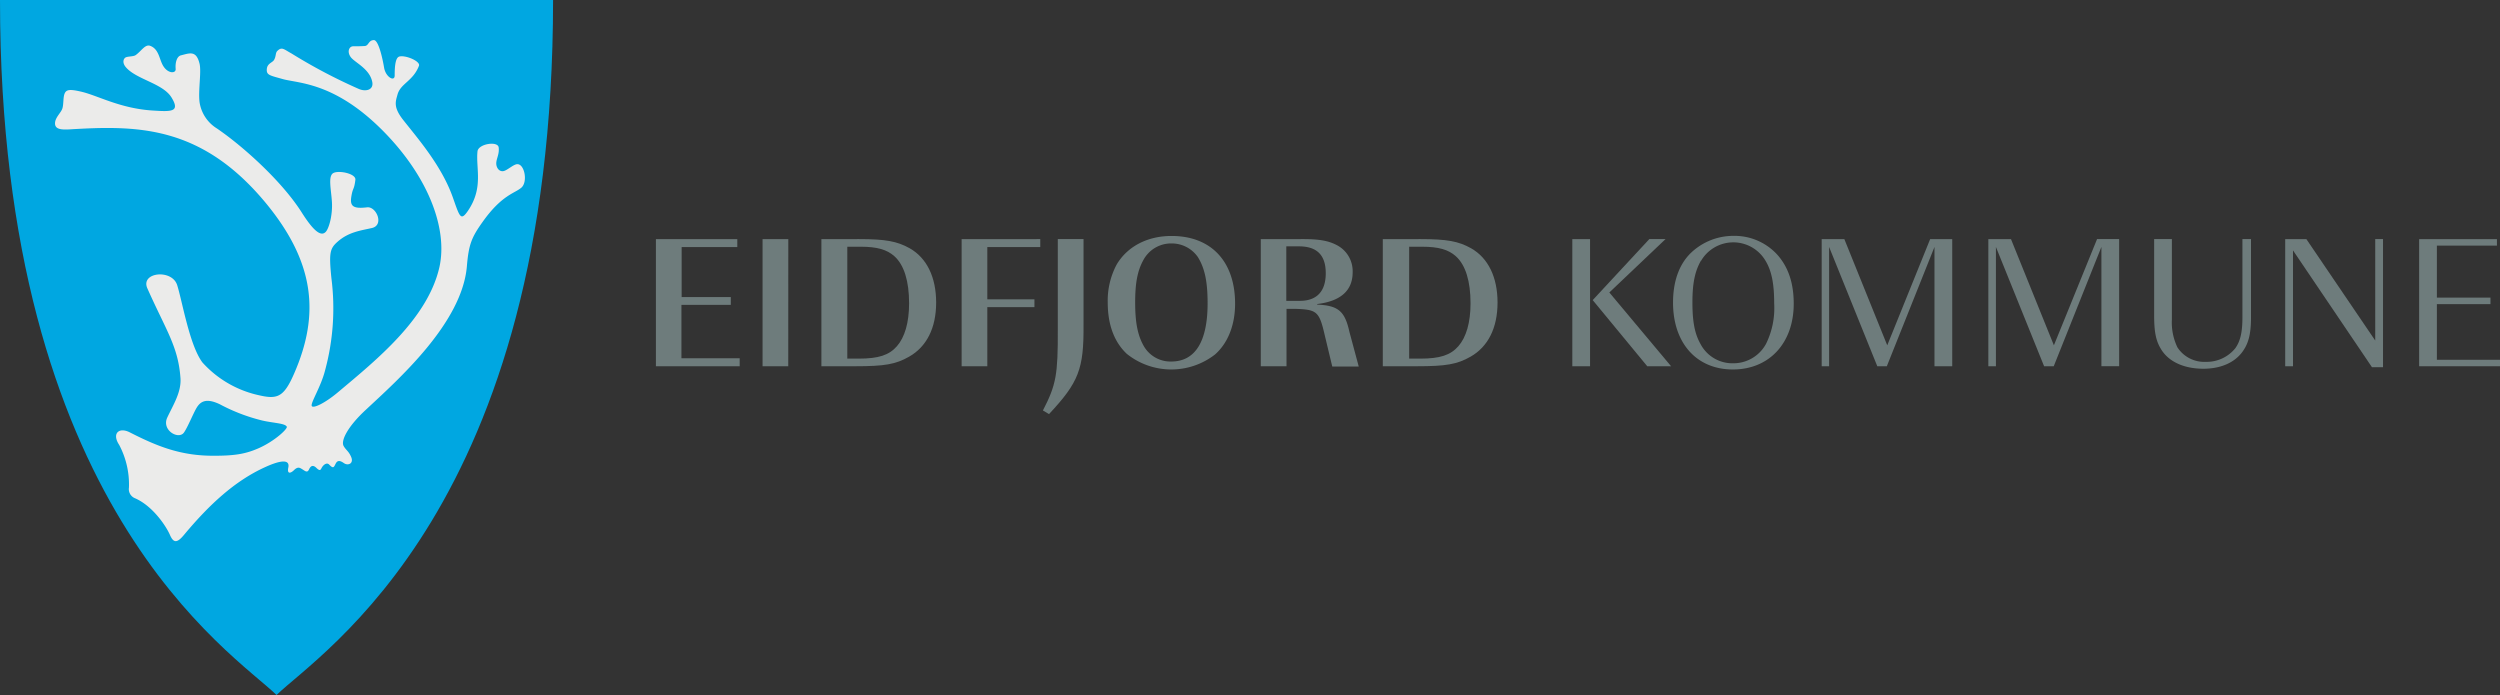
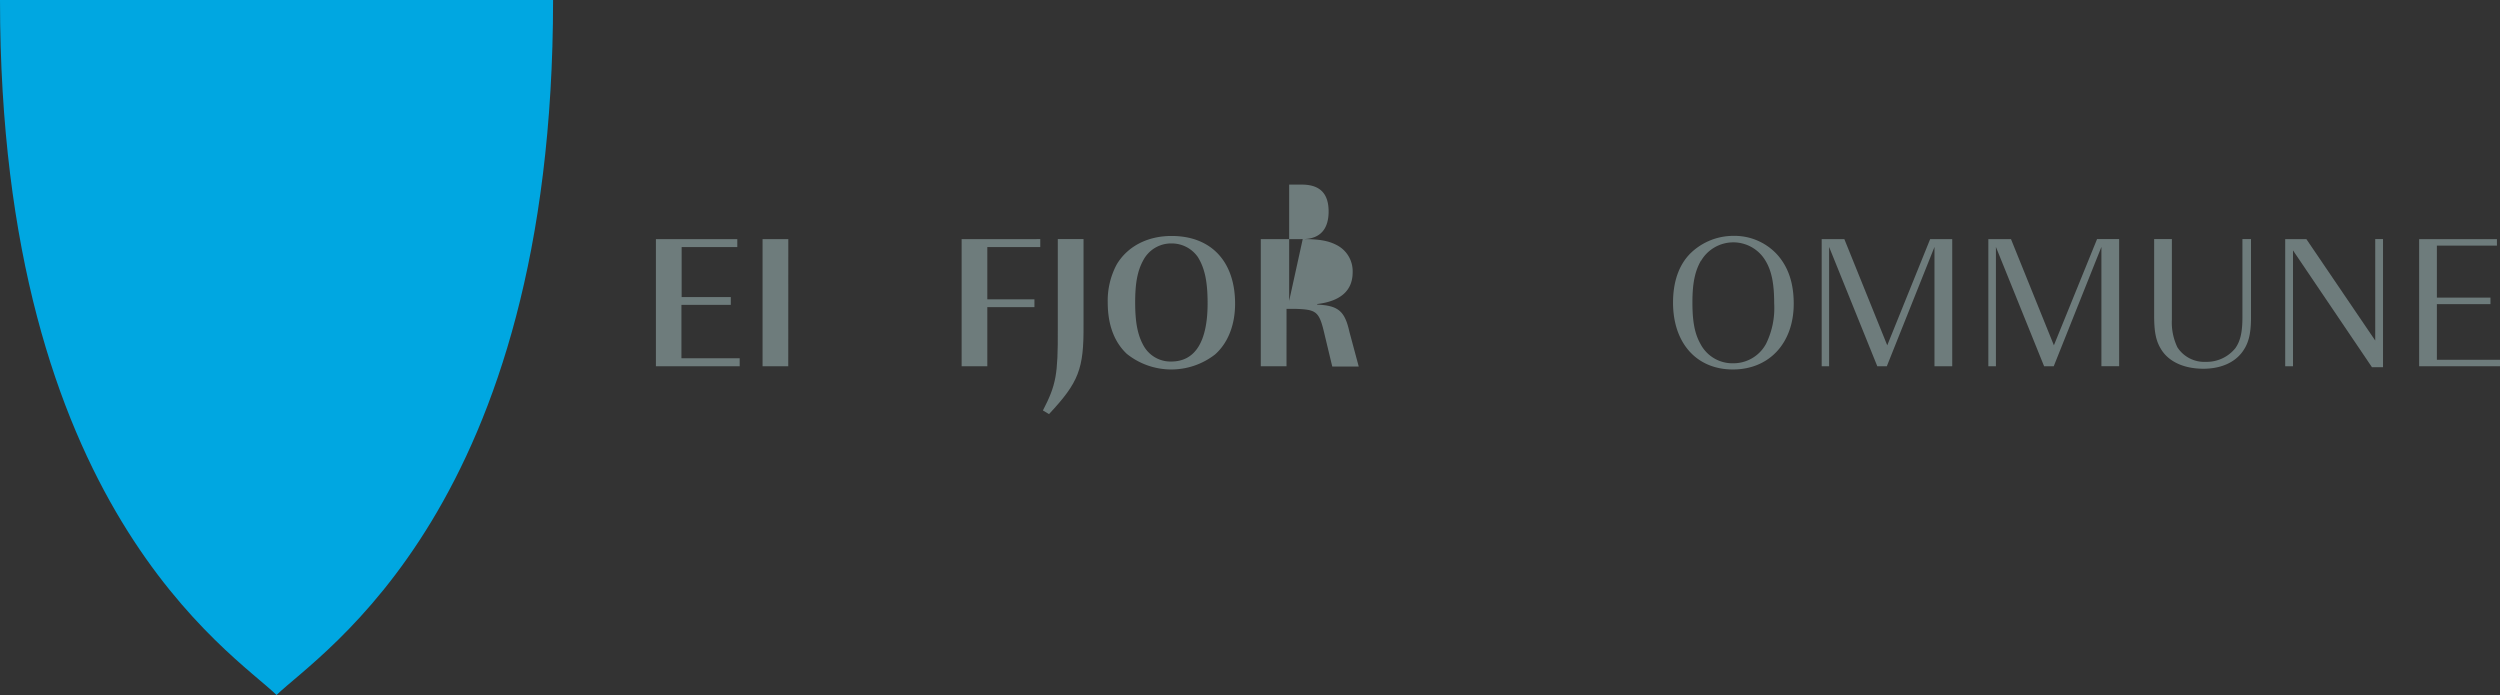
<svg xmlns="http://www.w3.org/2000/svg" viewBox="0 0 472.09 131.24">
  <rect x="0" y="0" width="472.09" height="131.24" fill="#333333" stroke="none" />
  <defs>
    <style>.cls-1{fill:#6e7c7c;}.cls-2{fill:#00a7e1;}.cls-3{fill:#ebebea;}</style>
  </defs>
  <title>Asset 1</title>
  <g id="Layer_2" data-name="Layer 2">
    <g id="Layer_1-2" data-name="Layer 1">
      <path class="cls-1" d="M139.23,46.66H128.72V56.1H138v1.47h-9.32V67.65h11v1.51H123.86v-24h15.37Z" />
      <path class="cls-1" d="M148.85,69.16H144v-24h4.86Z" />
-       <path class="cls-1" d="M162.2,45.15c5,0,7.2.4,9.58,1.73,3.24,1.84,5,5.47,5,10.26s-1.8,8.35-5.12,10.22c-2.52,1.44-4.64,1.8-10.11,1.8h-6.44v-24Zm0,22.57c3.68,0,5.69-.65,7.17-2.34s2.3-4.46,2.3-8.1c0-4.17-.93-7.23-2.77-8.89-1.4-1.26-3.28-1.8-6.33-1.8H160V67.72Z" />
      <path class="cls-1" d="M196.44,45.15v1.51h-10v9.87h8.9V58h-8.9V69.16h-4.85v-24Z" />
      <path class="cls-1" d="M196.94,77.51c2.49-4.82,2.85-6.73,2.81-15.37v-17h4.86V61.28c.07,8.42-.9,10.9-6.52,16.92Z" />
      <path class="cls-1" d="M233.23,57.35c0,4-1.34,7.42-3.78,9.58a13.45,13.45,0,0,1-16.67-.11c-2.37-2.23-3.6-5.51-3.6-9.68A14.52,14.52,0,0,1,210.84,50c2-3.42,5.79-5.44,10.36-5.44C228.69,44.54,233.23,49.36,233.23,57.35Zm-17.32-8.24c-1.11,2-1.55,4.32-1.55,8s.44,6.08,1.55,8.1a5.82,5.82,0,0,0,5.26,3.06c4.53,0,6.87-3.78,6.87-11,0-4.1-.54-6.62-1.83-8.71a6,6,0,0,0-5-2.59A5.94,5.94,0,0,0,215.91,49.11Z" />
-       <path class="cls-1" d="M246,45.15c3.27,0,5,.33,6.66,1.26a5.54,5.54,0,0,1,2.77,5c0,3.46-2.27,5.47-6.7,6v.11c4,.18,5.22,1.23,6.09,5.15l1.76,6.55h-5l-1.44-6c-1-4.35-1.47-4.75-5.33-4.89h-1.87V69.16h-4.86v-24Zm-.54,11.66c3.2,0,4.89-1.79,4.89-5.21s-1.65-5.08-5.07-5.08h-2.38V56.81Z" />
-       <path class="cls-1" d="M268.22,45.15c5,0,7.2.4,9.57,1.73,3.24,1.84,5,5.47,5,10.26s-1.8,8.35-5.11,10.22c-2.52,1.44-4.64,1.8-10.11,1.8h-6.45v-24Zm0,22.57c3.68,0,5.69-.65,7.17-2.34s2.3-4.46,2.3-8.1c0-4.17-.93-7.23-2.77-8.89-1.4-1.26-3.28-1.8-6.34-1.8h-2.48V67.72Z" />
-       <path class="cls-1" d="M300.26,69.16h-3.35v-24h3.35Zm15.3,0h-4.5l-10.3-12.49,10.69-11.52h3.06L303.9,55.23Z" />
+       <path class="cls-1" d="M246,45.15c3.27,0,5,.33,6.66,1.26a5.54,5.54,0,0,1,2.77,5c0,3.46-2.27,5.47-6.7,6v.11c4,.18,5.22,1.23,6.09,5.15l1.76,6.55h-5l-1.44-6c-1-4.35-1.47-4.75-5.33-4.89h-1.87V69.16h-4.86v-24Zc3.2,0,4.89-1.79,4.89-5.21s-1.65-5.08-5.07-5.08h-2.38V56.81Z" />
      <path class="cls-1" d="M335.72,48.21c2,2.31,3,5.29,3,9.14,0,7.42-4.61,12.42-11.49,12.42s-11.3-5-11.3-12.63c0-4,1.15-7.24,3.39-9.4a11.6,11.6,0,0,1,8.06-3.2A10.92,10.92,0,0,1,335.72,48.21Zm-14.51,1c-1.15,2-1.62,4.28-1.62,7.88S320,63,321.14,65a6.79,6.79,0,0,0,6.12,3.6,7,7,0,0,0,6.23-3.67,15.24,15.24,0,0,0,1.54-7.6c0-3.7-.46-6.12-1.62-8.06a7.06,7.06,0,0,0-12.2,0Z" />
      <path class="cls-1" d="M345.4,46.63V69.16H344v-24h4.28l8.1,20.05,8.1-20.05h4.17v24h-3.35V46.63l-9,22.53h-1.8Z" />
      <path class="cls-1" d="M376.9,46.63V69.16h-1.43v-24h4.28l8.1,20.05L396,45.15h4.17v24h-3.35V46.63l-9,22.53H386Z" />
      <path class="cls-1" d="M410.13,45.15V60.31a10.84,10.84,0,0,0,1.05,5.29,6.05,6.05,0,0,0,5.36,2.73,6.94,6.94,0,0,0,5.58-2.59c.94-1.33,1.33-3,1.33-5.83V45.15h1.62V59.91c0,3.2-.47,5-1.69,6.62-1.51,2-4.1,3.1-7.31,3.1-3.71,0-6.66-1.37-8.06-3.82-.9-1.51-1.23-3.16-1.23-6.3V45.15Z" />
      <path class="cls-1" d="M433,47.28V69.16h-1.47v-24h4l13,19.15V45.15H450V69.34h-2.09Z" />
      <path class="cls-1" d="M471.51,46.38H460.17V56.2h10.12v1.23H460.17V67.94h11.92v1.22H456.82v-24h14.69Z" />
      <path class="cls-2" d="M104.44,0c0,95.75-43.92,123.18-52.22,131.24C43.91,123.18,0,95.75,0,0Z" />
-       <path class="cls-3" d="M56.9,40c2,3.17,3.62,4.91,4.64,3.75.59-.67,1.29-3.14,1.14-5.61s-.8-5,.34-5.5,4.22.18,4.09,1.31c-.24,2-.48,1.38-.77,3.2s.38,2.31,3,2c1.74-.18,3.26,3.38.88,3.91-2.16.49-4.42.75-6.52,2.63-1.42,1.27-1.6,2.1-1.11,6.91A44.85,44.85,0,0,1,61.37,70c-.78,3.06-2.76,6.1-2.5,6.66s2.58-.6,4.89-2.54C71.05,68,80.84,60.15,83,50.34c1.54-7.19-2.1-16.94-10.62-25.57-9.16-9.27-16-9-19-9.84-2.38-.68-3.07-.73-3-1.84s1-1.22,1.35-1.74c.43-.7.26-1.35.63-1.72.88-.87,1.23-.32,2.69.47a102.3,102.3,0,0,0,12.67,6.68c1.32.59,2.83.22,2.59-1.23-.45-2.59-3.39-3.76-4.11-4.81s-.23-2,.5-2,1.39,0,2.17-.05.68-1.09,1.73-1.12c.82,0,1.57,3.06,1.93,5.2.3,1.8,2,2.73,2,1.49,0-1.76.14-3.41.9-3.59,1.21-.29,4,.91,3.69,1.75-1.12,2.92-3.5,3.34-4.06,5.46-.36,1.3-.8,2.33,1,4.67,2.86,3.64,7.35,8.75,9.46,14.75,1.29,3.65,1.47,4.5,2.83,2.53,3-4.39,1.48-8,1.82-11.25.16-1.44,3.87-2,4-.73.18,1.43-.64,2.35-.42,3.38.17.79.81,1.33,1.58,1S97.06,31,97.7,31c1.36,0,2,3.34.76,4.43s-3.67,1.34-7.3,6.44c-2.1,2.95-2.65,4.24-3,8.46C87.21,61.1,75.1,71.77,69,77.46c-3.29,3.06-4.7,5.75-4.1,6.78.45.78.92.93,1.39,2,.59,1.3-.57,1.76-1.34,1.22s-1.23-.56-1.57.11-.42,1-1.22.16c-.43-.45-1.08,0-1.42.62-.19.36-.3.69-1,0-.51-.49-1-.55-1.38.28s-.82.2-1.59-.2c-.33-.18-.7-.19-1.23.33-.7.69-1.35.76-1.1-.45.11-.53.39-2.29-4.48-.05-5.65,2.6-10.42,7-15.2,12.73-1.34,1.62-2,1.57-2.68,0s-3.19-5.43-6.6-6.91a1.85,1.85,0,0,1-1.13-2A16,16,0,0,0,22.5,84c-1.41-2.13-.06-3.4,2-2.36,5.27,2.69,9.73,4.47,16,4.42,3.89,0,5.9-.36,8.27-1.39,3.14-1.37,5.55-3.7,5.39-4.08-.28-.67-2.5-.69-4.63-1.18a34.15,34.15,0,0,1-8-3.06c-2.57-1.23-3.68-.58-4.44.72-.59,1-1.66,3.62-2.34,4.59-1,1.46-4.29-.41-3.16-2.82s2.68-4.81,2.49-7.44c-.43-6-2.72-9-6.25-16.94-1.37-3.06,4.65-3.72,5.63-.61s2.33,11.36,4.77,14.6a20.12,20.12,0,0,0,10.38,6.12c3.65.87,4.91.62,6.92-4,4.91-11.23,4-21.18-5.76-32.74C37.67,23.55,25.61,23.69,13.16,24.43c-1.56.09-2.76,0-2.77-1.11s1.11-2,1.38-2.81.12-2.11.44-2.86,1-.83,3.08-.35c3.16.72,7.35,3.18,13.53,3.57,3.48.22,5.3.33,3.55-2.49-1.65-2.66-6.69-3.39-8.63-5.72-.73-.88-.41-1.69.09-1.86s1.38-.12,1.78-.39c1.1-.77,1.79-2.12,2.77-1.75,1.66.63,1.68,2.55,2.44,3.79.92,1.51,2.44,1.45,2.35.55-.1-1.12.2-2.35,1-2.55,1.65-.41,2.9-1,3.52,1.61.36,1.54-.29,5.1,0,7.28a7.07,7.07,0,0,0,3.29,4.93C45.9,27.63,53.15,34.15,56.9,40Z" />
    </g>
  </g>
</svg>